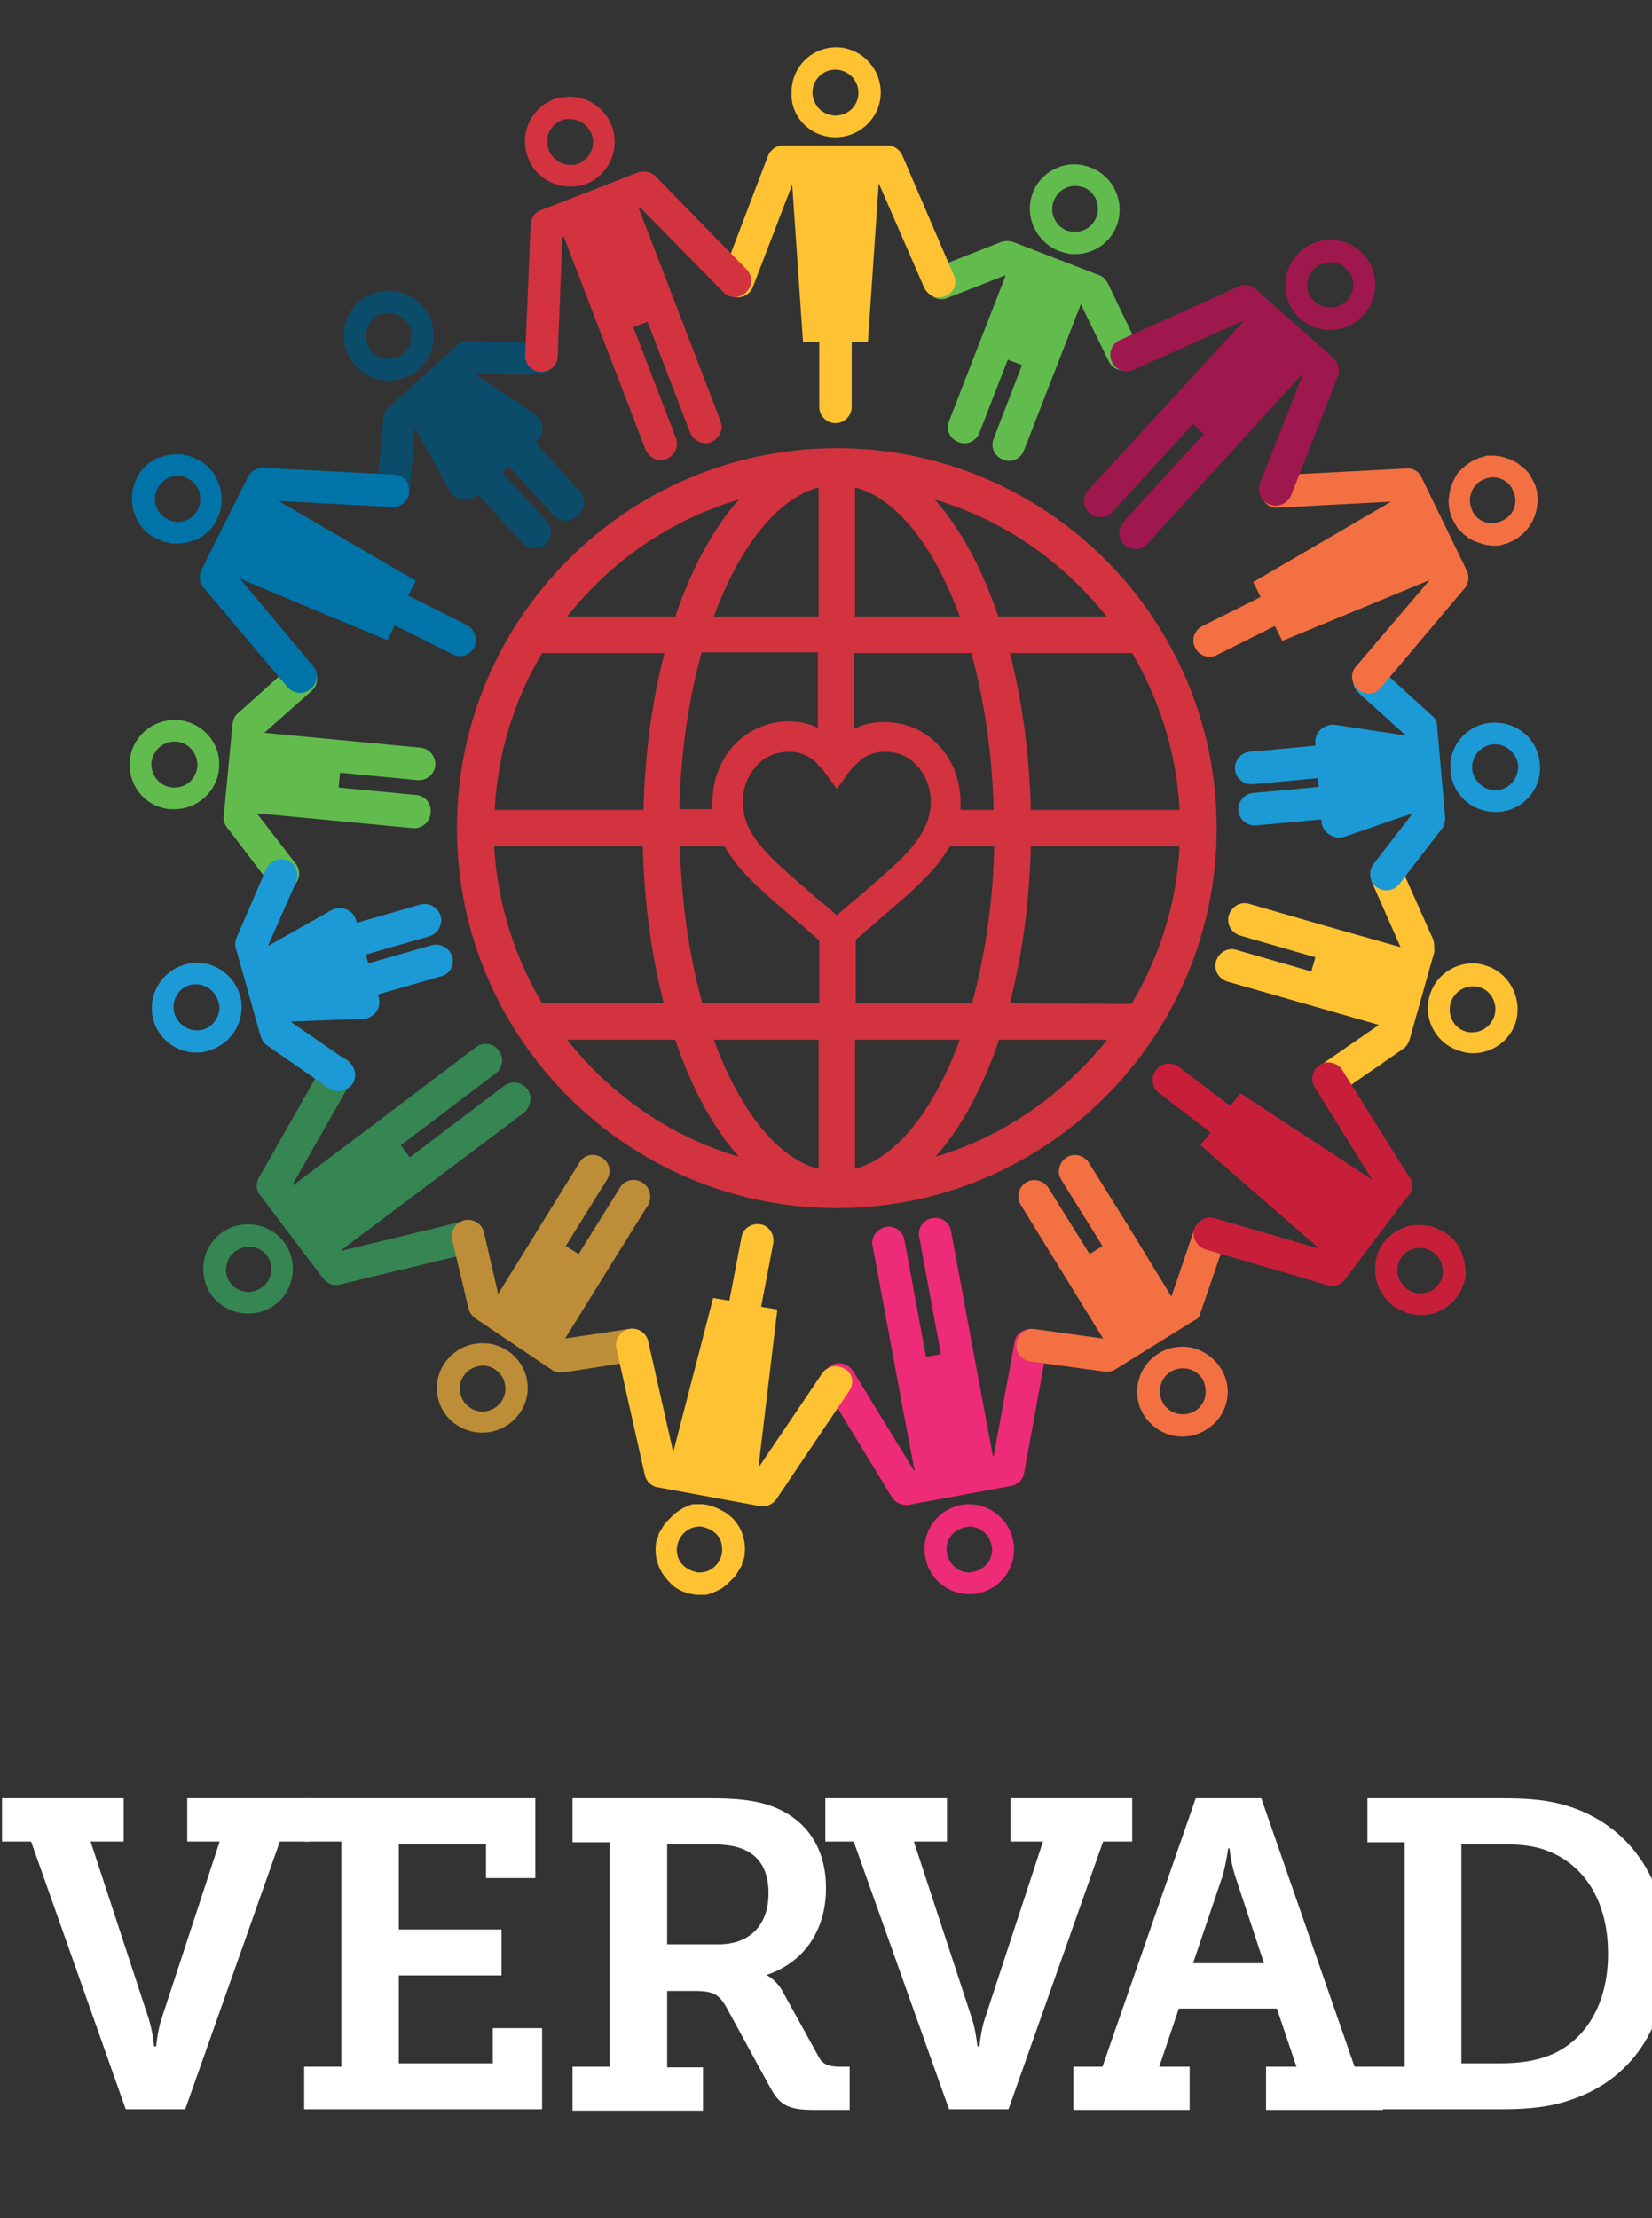
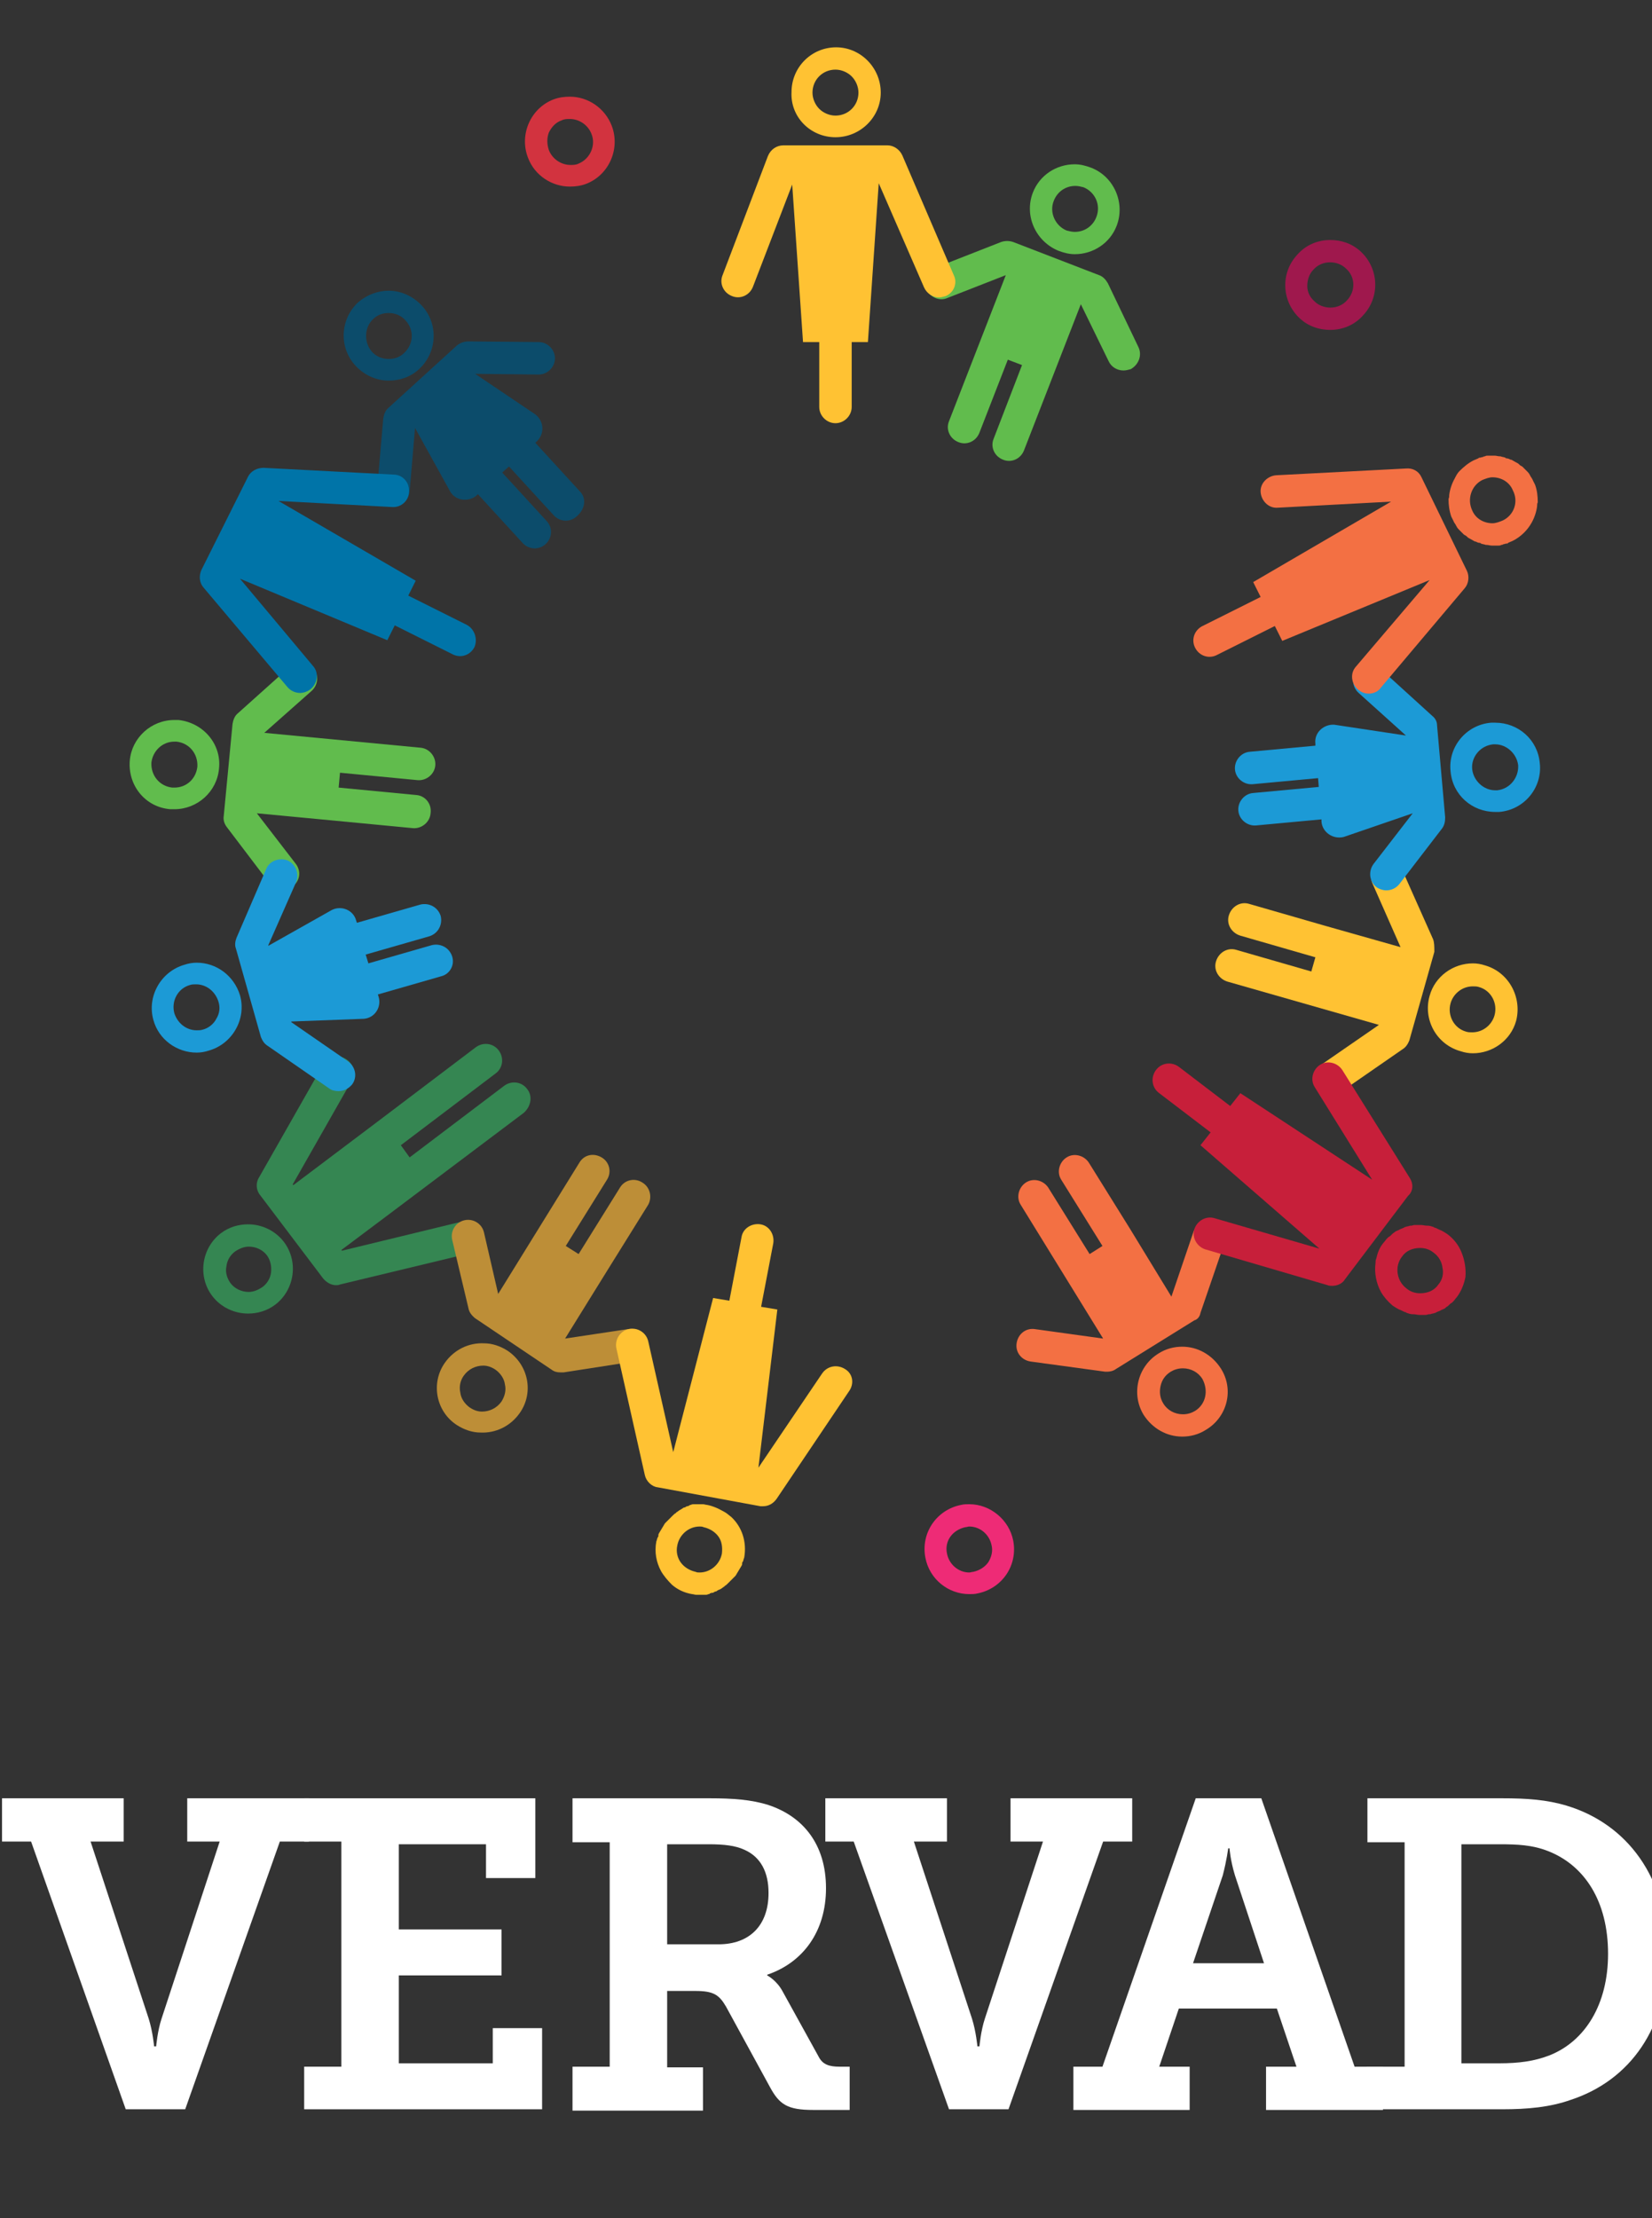
<svg xmlns="http://www.w3.org/2000/svg" version="1.1" id="Lag_1" x="0px" y="0px" width="244.4px" height="328.1px" viewBox="0 0 244.4 328.1" style="enable-background:new 0 0 244.4 328.1;" xml:space="preserve">
  <rect x="0" y="0" width="244.4" height="328.1" fill="#333333" stroke="none" />
  <style type="text/css">
	.st0{fill:#61BC4D;}
	.st1{fill:#358652;}
	.st2{fill:#EE2B76;}
	.st3{fill:#FFC233;}
	.st4{fill:#FFFFFF;}
	.st5{fill:#0C4C6B;}
	.st6{fill:#0074A8;}
	.st7{fill:#1C9AD6;}
	.st8{fill:#BD8E37;}
	.st9{fill:#F37043;}
	.st10{fill:#C71F3A;}
	.st11{fill:#9F184D;}
	.st12{fill:#D2333F;}
</style>
  <g>
    <path class="st0" d="M61.6,117.6l-11.5-1.1l0.2-2.2l11.5,1.1c1.3,0.1,2.5-0.9,2.6-2.2c0.1-1.3-0.9-2.5-2.2-2.6l-23.1-2.2l7-6.2   c1-0.9,1.1-2.4,0.2-3.4c-0.9-1-2.4-1.1-3.4-0.2l-7.7,6.9c-0.5,0.4-0.7,1-0.8,1.6l-1.3,13.6c-0.1,0.6,0.1,1.2,0.5,1.7l6.3,8.3   c0.5,0.6,1.2,0.9,1.9,0.9c0.5,0,1-0.2,1.5-0.5c1.1-0.8,1.3-2.3,0.4-3.4l-5.7-7.4l11.6,1.1l0,0l11.5,1.1c1.3,0.1,2.5-0.9,2.6-2.2   C63.9,118.9,62.9,117.7,61.6,117.6z" />
    <path class="st0" d="M26.4,106.5c-0.2,0-0.4,0-0.6,0c-3.4,0-6.3,2.6-6.6,6c-0.3,3.7,2.3,6.9,6,7.2c0.2,0,0.4,0,0.6,0   c3.4,0,6.3-2.6,6.6-6C32.8,110.1,30.1,106.9,26.4,106.5z M25.8,116.5c-0.1,0-0.2,0-0.3,0c-1.9-0.2-3.2-1.8-3.1-3.7   c0.2-1.7,1.6-3.1,3.4-3.1c0.1,0,0.2,0,0.3,0c1.9,0.2,3.2,1.8,3.1,3.7C29,115.2,27.6,116.5,25.8,116.5z" />
  </g>
  <g>
    <path class="st1" d="M36.7,181.1c-1.4,0-2.8,0.4-4,1.3c-2.9,2.2-3.5,6.4-1.3,9.3c1.3,1.7,3.3,2.6,5.3,2.6c1.4,0,2.8-0.4,4-1.3   c2.9-2.2,3.5-6.4,1.3-9.3C40.7,182,38.7,181.1,36.7,181.1z M40.1,188.2c-0.1,0.9-0.6,1.7-1.3,2.2c-0.6,0.4-1.3,0.7-2,0.7   c-1.1,0-2.1-0.5-2.7-1.3c-0.5-0.7-0.8-1.6-0.6-2.5c0.1-0.9,0.6-1.7,1.3-2.2c0.6-0.4,1.3-0.7,2-0.7c1.1,0,2.1,0.5,2.7,1.3   C40,186.4,40.2,187.3,40.1,188.2z" />
    <path class="st1" d="M78,161.1c-0.8-1.1-2.3-1.3-3.4-0.5l-14,10.6l-1.3-1.8l14-10.6c1.1-0.8,1.3-2.3,0.5-3.4   c-0.8-1.1-2.3-1.3-3.4-0.5l-14,10.6l0,0l-13,9.8l-0.1-0.1l8.7-15.3c0.7-1.2,0.3-2.6-0.9-3.3c-1.2-0.7-2.6-0.3-3.3,0.9l-9.5,16.7   c-0.5,0.8-0.4,1.9,0.2,2.6l9.3,12.3c0.5,0.6,1.2,1,1.9,1c0.2,0,0.4,0,0.6-0.1l18.7-4.5c1.3-0.3,2.1-1.6,1.8-2.9   c-0.3-1.3-1.6-2.1-2.9-1.8L50.6,185l-0.1-0.1l6.8-5.1c0,0,0,0,0,0l20.2-15.2C78.6,163.6,78.8,162.1,78,161.1z" />
  </g>
  <g>
    <path class="st2" d="M143.4,222.5c-0.4,0-0.8,0-1.2,0.1c-3.6,0.7-6,4.1-5.3,7.8c0.6,3.2,3.4,5.4,6.5,5.4c0.4,0,0.8,0,1.2-0.1   c3.6-0.7,6-4.1,5.3-7.8C149.3,224.8,146.5,222.5,143.4,222.5z M146.2,231.1c-0.5,0.7-1.3,1.2-2.2,1.4c-0.2,0-0.4,0.1-0.6,0.1   c-1.6,0-3-1.2-3.3-2.8c-0.2-0.9,0-1.8,0.5-2.5c0.5-0.7,1.3-1.2,2.2-1.4c0.2,0,0.4-0.1,0.6-0.1c1.6,0,3,1.2,3.3,2.8   C146.9,229.4,146.7,230.3,146.2,231.1z" />
-     <path class="st2" d="M152.9,196.6c-1.3-0.2-2.6,0.6-2.8,1.9l-3.1,16.9l-0.1,0l-3-16l0,0l-3.2-17.3c-0.2-1.3-1.5-2.2-2.8-1.9   c-1.3,0.2-2.2,1.5-1.9,2.8l3.2,17.3l-2.2,0.4l-3.2-17.3c-0.2-1.3-1.5-2.2-2.8-1.9s-2.2,1.5-1.9,2.8l4.6,24.8c0,0,0,0,0,0l1.6,8.4   l-0.1,0l-9-14.7c-0.7-1.1-2.2-1.5-3.3-0.8c-1.1,0.7-1.5,2.2-0.8,3.3l9.8,16.1c0.4,0.7,1.2,1.2,2.1,1.2c0.1,0,0.3,0,0.4,0l15.2-2.8   c1-0.2,1.8-1,1.9-1.9l3.4-18.6C155.1,198.1,154.2,196.9,152.9,196.6z" />
  </g>
  <g>
    <path class="st3" d="M212,138.9l-4.5-10.1c-0.5-1.2-2-1.8-3.2-1.2c-1.2,0.5-1.8,2-1.2,3.2l4.1,9.3l-11.3-3.2l0,0l-11.1-3.2   c-1.3-0.4-2.6,0.4-3,1.7c-0.4,1.3,0.4,2.6,1.7,3l11.1,3.2l-0.6,2.1l-11.1-3.2c-1.3-0.4-2.6,0.4-3,1.7c-0.4,1.3,0.4,2.6,1.7,3   l22.4,6.4l0,0l-8.4,5.8c-1.1,0.8-1.4,2.3-0.6,3.4c0.5,0.7,1.2,1.1,2,1.1c0.5,0,0.9-0.1,1.4-0.4l9.1-6.3c0.5-0.3,0.8-0.8,1-1.3   l3.7-13.1C212.2,140,212.2,139.4,212,138.9z" />
    <path class="st3" d="M219.7,142.8c-0.6-0.2-1.2-0.3-1.8-0.3c-2.9,0-5.6,1.9-6.4,4.8c-1,3.5,1,7.2,4.6,8.2c0.6,0.2,1.2,0.3,1.8,0.3   c2.9,0,5.6-1.9,6.4-4.8C225.2,147.5,223.2,143.8,219.7,142.8z M221.1,150.2c-0.4,1.4-1.7,2.5-3.3,2.5c-0.3,0-0.6,0-0.9-0.1   c-1.8-0.5-2.8-2.4-2.3-4.2c0.4-1.4,1.7-2.5,3.3-2.5c0.3,0,0.6,0,0.9,0.1C220.6,146.5,221.6,148.4,221.1,150.2z" />
  </g>
  <g>
    <path class="st0" d="M168.4,51.3l-4.5-9.4c-0.3-0.5-0.7-1-1.3-1.2l-12.7-4.9c-0.6-0.2-1.2-0.2-1.8,0l-9.7,3.8   c-1.2,0.5-1.9,1.9-1.4,3.1c0.5,1.2,1.9,1.9,3.1,1.4l8.7-3.4l-4.2,10.8l0,0l-4.2,10.8c-0.5,1.2,0.1,2.6,1.4,3.1   c1.2,0.5,2.6-0.1,3.1-1.4l4.2-10.8l2.1,0.8L147,64.9c-0.5,1.2,0.1,2.6,1.4,3.1c1.2,0.5,2.6-0.1,3.1-1.4l8.4-21.6l4.1,8.4   c0.4,0.9,1.3,1.4,2.2,1.4c0.4,0,0.7-0.1,1.1-0.2C168.5,53.9,169,52.5,168.4,51.3z" />
    <path class="st0" d="M156.6,37.1c0.8,0.3,1.6,0.5,2.4,0.5c2.7,0,5.2-1.6,6.2-4.2c1.3-3.4-0.4-7.3-3.8-8.6c-0.8-0.3-1.6-0.5-2.4-0.5   c-2.7,0-5.2,1.6-6.2,4.2C151.5,31.9,153.2,35.7,156.6,37.1z M155.9,29.7c0.5-1.3,1.7-2.2,3.2-2.2c0.4,0,0.8,0.1,1.2,0.2   c1.7,0.7,2.6,2.6,1.9,4.4c-0.5,1.3-1.7,2.2-3.2,2.2c-0.4,0-0.8-0.1-1.2-0.2C156.1,33.4,155.2,31.4,155.9,29.7z" />
  </g>
  <g>
    <path class="st4" d="M4.6,272.4H0.3V266h18v6.4h-4.9l8.6,26.2c0.6,1.9,0.8,4.1,0.8,4.1h0.3c0,0,0.2-2.3,0.8-4.1l8.6-26.2h-4.8V266   h18v6.4h-4.3l-14,39.6h-8.8L4.6,272.4z" />
    <polygon class="st4" points="45,305.7 50.5,305.7 50.5,272.4 45,272.4 45,266 79.2,266 79.2,277.8 71.9,277.8 71.9,272.8 59,272.8    59,285.4 74.2,285.4 74.2,292.2 59,292.2 59,305.2 72.9,305.2 72.9,300 80.2,300 80.2,312 45,312  " />
    <path class="st4" d="M84.7,305.7h5.5v-33.2h-5.5V266H105c3.4,0,6.2,0.2,8.7,1c5.1,1.7,8.5,5.8,8.5,12.3c0,6.4-3.4,11-8.7,12.8v0.1   c0,0,1.4,0.7,2.3,2.4l5.3,9.6c0.6,1.2,1.6,1.5,3.1,1.5h1.5v6.4h-5.4c-3.8,0-5-0.8-6.4-3.4l-6.5-11.9c-1-1.7-1.8-2.3-4.5-2.3h-4.2   v11.3h5.3v6.4H84.7V305.7z M106.3,287.6c4.5,0,7.4-2.7,7.4-7.6c0-3-1.1-5.3-3.6-6.4c-1.3-0.6-3-0.8-5.2-0.8h-6.2v14.8H106.3z" />
    <path class="st4" d="M126.3,272.4h-4.2V266h18v6.4h-4.9l8.6,26.2c0.6,1.9,0.8,4.1,0.8,4.1h0.3c0,0,0.2-2.3,0.8-4.1l8.6-26.2h-4.8   V266h18v6.4h-4.3l-14,39.6h-8.8L126.3,272.4z" />
    <path class="st4" d="M158.9,305.7h4.2l13.8-39.7h9.7l13.8,39.7h4.2v6.4h-17.3v-6.4h4.5l-2.9-8.6h-14.5l-2.9,8.6h4.5v6.4h-17.2   V305.7z M187,290.4l-4.3-13c-0.7-2.3-0.8-4-0.8-4h-0.2c0,0-0.2,1.7-0.8,4l-4.4,13H187z" />
    <path class="st4" d="M202.3,305.7h5.5v-33.2h-5.5V266h19.9c3.7,0,6.6,0.2,9.6,1.1c8.9,2.7,14.9,10.6,14.9,21.9   c0,10.9-5.5,18.7-14.3,21.6c-3.1,1.1-6.4,1.4-10.2,1.4h-20V305.7z M221.8,305.2c2.9,0,5.2-0.3,7.5-1.2c5.2-2.1,8.6-7.5,8.6-15   c0-7.8-3.5-13.1-8.9-15.2c-2.3-0.9-4.5-1-7.2-1h-5.6v32.4H221.8z" />
  </g>
  <g>
    <path class="st5" d="M85.8,72.7l-6.6-7.2l0.2-0.2c1.2-1.1,1.1-3-0.2-4l-8.9-6l0,0l9.4,0.1c0,0,0,0,0,0c1.3,0,2.4-1.1,2.4-2.4   c0-1.3-1.1-2.4-2.4-2.4l-10.4-0.1c-0.6,0-1.2,0.2-1.7,0.6l-10.1,9.2c-0.5,0.4-0.7,1-0.8,1.6l-0.9,10.4c-0.1,1.3,0.9,2.5,2.2,2.6   c0.1,0,0.1,0,0.2,0c1.2,0,2.3-1,2.4-2.2l0.8-9.4l0,0l5.2,9.4c0.8,1.4,2.7,1.6,3.9,0.6l0.2-0.2l6.6,7.2c0.9,1,2.4,1.1,3.4,0.2   c1-0.9,1.1-2.4,0.2-3.4l-6.6-7.2l1-0.9l6.6,7.2c0.9,1,2.4,1.1,3.4,0.2C86.7,75.2,86.7,73.6,85.8,72.7z" />
    <path class="st5" d="M62,54.6c2.7-2.5,2.9-6.7,0.4-9.4c-1.3-1.4-3.1-2.2-4.9-2.2c-1.6,0-3.2,0.6-4.5,1.7c-2.7,2.5-2.9,6.7-0.4,9.4   c1.3,1.4,3.1,2.2,4.9,2.2C59.1,56.3,60.7,55.8,62,54.6z M55.2,47.2c0.6-0.6,1.4-0.9,2.3-0.9c1,0,1.9,0.4,2.5,1.1   c1.3,1.4,1.2,3.5-0.2,4.8c-0.6,0.6-1.4,0.9-2.3,0.9c-1,0-1.9-0.4-2.5-1.1C53.8,50.6,53.9,48.4,55.2,47.2z" />
  </g>
  <g>
    <path class="st6" d="M69,92.4l-8.6-4.3l1.1-2.2L41.2,74.1L58,75c1.3,0.1,2.5-0.9,2.5-2.3c0.1-1.3-0.9-2.5-2.3-2.5l-19.2-1   c-1,0-1.9,0.5-2.3,1.3l-6.9,13.8c-0.4,0.9-0.3,1.9,0.3,2.6l12.4,14.7c0.5,0.6,1.2,0.9,1.9,0.9c0.5,0,1.1-0.2,1.6-0.6   c1-0.9,1.2-2.4,0.3-3.4L35.5,85.6l21.8,9.1l1.1-2.2l8.6,4.3c1.2,0.6,2.6,0.1,3.2-1.1C70.7,94.5,70.2,93,69,92.4z" />
-     <path class="st6" d="M30.3,79c0.1,0,0.1-0.1,0.2-0.1c0.2-0.2,0.4-0.4,0.6-0.6c0,0,0.1-0.1,0.1-0.1c0.2-0.2,0.3-0.4,0.4-0.5   c0-0.1,0.1-0.1,0.1-0.2c0.2-0.2,0.3-0.5,0.4-0.7c0,0,0,0,0,0c0.3-0.6,0.5-1.2,0.6-1.8c0-0.1,0-0.1,0-0.2c0.3-1.7-0.2-3.4-1.1-4.8   c-0.1-0.2-0.3-0.3-0.4-0.5c-0.4-0.5-0.9-0.9-1.5-1.3c-0.2-0.1-0.4-0.2-0.6-0.3c-0.2-0.1-0.5-0.2-0.7-0.3c-0.1,0-0.2,0-0.2-0.1   c-0.2-0.1-0.3-0.1-0.5-0.1c-0.1,0-0.2,0-0.3-0.1c-0.1,0-0.3-0.1-0.4-0.1c-0.1,0-0.2,0-0.3,0c-0.1,0-0.3,0-0.4,0c-0.1,0-0.2,0-0.3,0   c-0.3,0-0.5,0-0.8,0.1c0,0-0.1,0-0.1,0c-0.2,0-0.5,0.1-0.7,0.1c-0.1,0-0.1,0-0.2,0.1c-0.2,0.1-0.4,0.1-0.7,0.2c0,0-0.1,0-0.1,0   c-0.2,0.1-0.5,0.2-0.7,0.4c-0.1,0-0.1,0.1-0.2,0.1c-0.2,0.1-0.4,0.2-0.5,0.4c-0.1,0-0.1,0.1-0.2,0.1c-0.2,0.2-0.4,0.4-0.6,0.6   c0,0-0.1,0.1-0.1,0.1c-0.2,0.2-0.3,0.4-0.4,0.5c0,0.1-0.1,0.1-0.1,0.2c-0.2,0.2-0.3,0.5-0.4,0.7c-1.1,2.3-0.8,4.9,0.5,6.8   c0.6,0.9,1.5,1.6,2.5,2.1c0.2,0.1,0.5,0.2,0.7,0.3c0.1,0,0.2,0,0.2,0.1c0.2,0.1,0.3,0.1,0.5,0.1c0.1,0,0.2,0,0.3,0.1   c0.1,0,0.3,0.1,0.4,0.1c0.1,0,0.2,0,0.3,0c0.1,0,0.3,0,0.4,0c0.1,0,0.2,0,0.3,0c0.3,0,0.5,0,0.8-0.1c0,0,0.1,0,0.1,0   c0.2,0,0.5-0.1,0.7-0.1c0.1,0,0.1,0,0.2-0.1c0.2-0.1,0.4-0.1,0.7-0.2c0,0,0.1,0,0.1,0c0.2-0.1,0.5-0.2,0.7-0.4   c0.1,0,0.1-0.1,0.2-0.1C30,79.3,30.2,79.2,30.3,79z M29.3,75.3c-0.6,1.2-1.7,1.9-3,1.9c-0.5,0-1-0.1-1.5-0.4   c-1.7-0.8-2.4-2.9-1.5-4.5c0.6-1.2,1.7-1.9,3-1.9c0.5,0,1,0.1,1.5,0.4c0.8,0.4,1.4,1.1,1.7,2C29.7,73.6,29.7,74.5,29.3,75.3z" />
  </g>
  <g>
    <path class="st7" d="M66.9,141.5c-0.4-1.3-1.7-2-3-1.7l-9.4,2.7l-0.4-1.3l9.4-2.7c1.3-0.4,2-1.7,1.7-3c-0.4-1.3-1.7-2-3-1.7   l-9.4,2.7l-0.1-0.3c-0.4-1.6-2.2-2.3-3.6-1.6l-9.4,5.3l0-0.1l4.1-9.3c0.5-1.2,0-2.6-1.2-3.2c-1.2-0.5-2.7,0-3.2,1.2L35,138.7   c-0.2,0.5-0.3,1.1-0.1,1.6l3.7,13.1c0.2,0.5,0.5,1,1,1.3l9.1,6.3c0.4,0.3,0.9,0.4,1.4,0.4c0.8,0,1.5-0.4,2-1   c0.8-1.1,0.5-2.6-0.6-3.4l-8.4-5.8l0-0.1l10.7-0.4c1.6-0.1,2.7-1.7,2.2-3.3l-0.1-0.3l9.4-2.7C66.5,144.1,67.3,142.8,66.9,141.5z" />
    <path class="st7" d="M29.1,142.4c-0.6,0-1.2,0.1-1.8,0.3c-3.5,1-5.6,4.7-4.6,8.2c0.8,2.9,3.5,4.8,6.4,4.8c0.6,0,1.2-0.1,1.8-0.3   c3.5-1,5.6-4.7,4.6-8.2C34.6,144.3,32,142.4,29.1,142.4z M32,150.7c-0.4,0.8-1.2,1.4-2,1.6c-0.3,0.1-0.6,0.1-0.9,0.1   c-1.5,0-2.8-1-3.3-2.5c-0.5-1.8,0.5-3.7,2.3-4.2c0.3-0.1,0.6-0.1,0.9-0.1c1.5,0,2.8,1,3.3,2.5C32.6,149,32.5,149.9,32,150.7z" />
  </g>
  <g>
    <path class="st8" d="M95,174.9c-1.1-0.7-2.6-0.4-3.3,0.8l-6.1,9.8l-1.9-1.2l6.1-9.8c0.7-1.1,0.4-2.6-0.8-3.3s-2.6-0.4-3.3,0.8   l-12,19.4l-2.1-9.1c-0.3-1.3-1.6-2.1-2.9-1.8c-1.3,0.3-2.1,1.6-1.8,2.9l2.4,10.1c0.1,0.6,0.5,1.1,1,1.5l11.3,7.6   c0.4,0.3,0.8,0.4,1.3,0.4c0.2,0,0.3,0,0.5,0l10.3-1.6c1.3-0.2,2.2-1.4,2-2.8c-0.2-1.3-1.4-2.2-2.8-2l-9.3,1.4l6.2-10l0,0l6.1-9.8   C96.5,177.1,96.2,175.6,95,174.9z" />
    <path class="st8" d="M75.1,199.8c-1.1-0.7-2.3-1.1-3.5-1.1c-2.2-0.1-4.4,0.9-5.8,2.9c-2.1,3-1.3,7.2,1.8,9.2   c1.1,0.7,2.3,1.1,3.5,1.1c2.2,0.1,4.4-0.9,5.8-2.9C79,206,78.2,201.9,75.1,199.8z M74.2,207.3c-0.7,1-1.8,1.5-2.9,1.5   c-0.6,0-1.2-0.2-1.8-0.6c-0.7-0.5-1.3-1.3-1.4-2.2c-0.2-0.9,0-1.8,0.5-2.5c0.7-1,1.8-1.5,2.9-1.5c0.6,0,1.2,0.2,1.8,0.6   c0.7,0.5,1.3,1.3,1.4,2.2C74.9,205.6,74.7,206.5,74.2,207.3z" />
  </g>
  <g>
    <path class="st3" d="M107.1,223.6c-0.4-0.2-0.7-0.4-1.2-0.6s-0.8-0.3-1.3-0.4c-0.2,0-0.4-0.1-0.6-0.1c-0.1,0-0.1,0-0.2,0   c-0.1,0-0.3,0-0.4,0c-0.1,0-0.2,0-0.2,0c-0.1,0-0.3,0-0.4,0c-0.1,0-0.2,0-0.2,0c-0.1,0-0.2,0-0.4,0.1c-0.1,0-0.2,0-0.2,0.1   c-0.1,0-0.2,0.1-0.3,0.1c-0.1,0-0.2,0-0.2,0.1c-0.1,0-0.2,0.1-0.3,0.1c-0.1,0-0.2,0.1-0.2,0.1c-0.1,0.1-0.2,0.1-0.3,0.2   c-0.1,0-0.1,0.1-0.2,0.1c-0.1,0.1-0.3,0.2-0.4,0.3c0,0-0.1,0-0.1,0.1c-0.2,0.1-0.3,0.2-0.5,0.4c0,0-0.1,0.1-0.1,0.1   c-0.1,0.1-0.2,0.2-0.3,0.3c-0.1,0.1-0.1,0.1-0.2,0.2c-0.1,0.1-0.2,0.2-0.3,0.3c-0.1,0.1-0.1,0.1-0.2,0.2c-0.1,0.1-0.1,0.2-0.2,0.3   c0,0.1-0.1,0.1-0.1,0.2c-0.1,0.1-0.1,0.2-0.2,0.3c0,0.1-0.1,0.1-0.1,0.2c-0.1,0.1-0.1,0.2-0.2,0.3c0,0.1-0.1,0.1-0.1,0.2   c-0.1,0.1-0.1,0.3-0.1,0.4c0,0.1,0,0.1-0.1,0.2c-0.1,0.2-0.1,0.4-0.2,0.6c-0.3,1.6,0,3.1,0.7,4.4c0.4,0.7,1,1.4,1.6,2   c0.8,0.7,1.8,1.2,3,1.4c0.2,0,0.4,0.1,0.6,0.1c0.1,0,0.1,0,0.2,0c0.1,0,0.3,0,0.4,0c0.1,0,0.2,0,0.2,0c0.1,0,0.3,0,0.4,0   c0.1,0,0.2,0,0.2,0c0.1,0,0.2,0,0.4-0.1c0.1,0,0.2,0,0.2-0.1c0.1,0,0.2-0.1,0.4-0.1c0.1,0,0.2,0,0.2-0.1c0.1,0,0.2-0.1,0.3-0.1   c0.1,0,0.2-0.1,0.2-0.1c0.1-0.1,0.2-0.1,0.4-0.2c0.1,0,0.1-0.1,0.2-0.1c0.1-0.1,0.3-0.2,0.4-0.3c0,0,0.1,0,0.1-0.1   c0.2-0.1,0.3-0.2,0.5-0.4c0,0,0.1-0.1,0.1-0.1c0.1-0.1,0.2-0.2,0.3-0.3c0.1-0.1,0.1-0.1,0.2-0.2c0.1-0.1,0.2-0.2,0.3-0.3   c0.1-0.1,0.1-0.1,0.2-0.2c0.1-0.1,0.1-0.2,0.2-0.3c0-0.1,0.1-0.1,0.1-0.2c0.1-0.1,0.1-0.2,0.2-0.3c0-0.1,0.1-0.1,0.1-0.2   c0.1-0.1,0.1-0.2,0.2-0.3c0-0.1,0.1-0.1,0.1-0.2c0.1-0.1,0.1-0.3,0.1-0.4c0-0.1,0-0.1,0.1-0.2c0.1-0.2,0.1-0.4,0.2-0.6   c0.4-2.3-0.3-4.5-1.9-6C107.8,224.1,107.5,223.8,107.1,223.6z M106.8,229.8c-0.3,1.6-1.7,2.8-3.3,2.8c-0.2,0-0.4,0-0.6-0.1   c-0.9-0.2-1.7-0.7-2.2-1.4c-0.5-0.7-0.7-1.6-0.5-2.5c0.3-1.6,1.7-2.8,3.3-2.8c0.2,0,0.4,0,0.6,0.1c0.9,0.2,1.7,0.7,2.2,1.4   C106.8,228,106.9,228.9,106.8,229.8z" />
    <path class="st3" d="M125,202.5c-1.1-0.7-2.6-0.5-3.4,0.7l-9.4,13.9l2.8-23.4l-2.4-0.4l1.8-9.4c0.2-1.3-0.6-2.6-1.9-2.8   c-1.3-0.2-2.6,0.6-2.8,1.9l-1.8,9.4l-2.4-0.4l-5.9,22.8l-3.7-16.4c-0.3-1.3-1.6-2.1-2.9-1.8c-1.3,0.3-2.1,1.6-1.8,2.9l4.2,18.7   c0.2,0.9,1,1.7,1.9,1.8l15.2,2.8c0.1,0,0.3,0,0.4,0c0.8,0,1.5-0.4,2-1.1l10.7-15.9C126.4,204.7,126.2,203.2,125,202.5z" />
  </g>
  <g>
    <path class="st9" d="M177.6,194.2l3.6-10.5c0.4-1.3-0.3-2.6-1.5-3.1c-1.3-0.4-2.6,0.3-3.1,1.5l-3.3,9.7l-6.1-10l0,0l-6.1-9.8   c-0.7-1.1-2.2-1.5-3.3-0.8c-1.1,0.7-1.5,2.2-0.8,3.3l6.1,9.8l-1.9,1.2l-6.1-9.8c-0.7-1.1-2.2-1.5-3.3-0.8c-1.1,0.7-1.5,2.2-0.8,3.3   l12.2,19.8l0,0l-10.1-1.4c-1.3-0.2-2.5,0.7-2.7,2.1c-0.2,1.3,0.7,2.5,2.1,2.7l11,1.5c0.1,0,0.2,0,0.3,0c0.4,0,0.9-0.1,1.3-0.4   l11.6-7.2C177.1,195.2,177.5,194.8,177.6,194.2z" />
    <path class="st9" d="M180.6,202.4c-1.3-2-3.4-3.2-5.7-3.2c-1.2,0-2.4,0.3-3.5,1c-3.1,1.9-4.1,6-2.2,9.1c1.3,2,3.4,3.2,5.7,3.2   c1.2,0,2.4-0.3,3.5-1C181.6,209.6,182.6,205.5,180.6,202.4z M176.8,208.7c-0.5,0.3-1.1,0.5-1.8,0.5c-1.2,0-2.3-0.6-2.9-1.6   c-0.5-0.8-0.6-1.7-0.4-2.6c0.2-0.9,0.7-1.6,1.5-2.1c0.5-0.3,1.1-0.5,1.8-0.5c1.2,0,2.3,0.6,2.9,1.6   C178.8,205.7,178.4,207.7,176.8,208.7z" />
  </g>
  <g>
    <path class="st10" d="M216.2,185.2c-0.4-1-1.1-1.9-2-2.6c-0.3-0.2-0.6-0.4-0.8-0.5c-0.1,0-0.1-0.1-0.2-0.1   c-0.3-0.1-0.6-0.3-0.9-0.4c-0.1,0-0.1,0-0.2-0.1c-0.3-0.1-0.6-0.2-0.9-0.2c0,0-0.1,0-0.1,0c-0.3,0-0.6-0.1-0.9-0.1   c-0.1,0-0.1,0-0.2,0c-0.2,0-0.3,0-0.5,0c-0.1,0-0.2,0-0.2,0c-0.2,0-0.4,0.1-0.5,0.1c-0.1,0-0.1,0-0.2,0c-0.2,0.1-0.5,0.1-0.7,0.2   c-0.1,0-0.1,0-0.2,0.1c-0.2,0.1-0.3,0.1-0.5,0.2c-0.1,0-0.1,0.1-0.2,0.1c-0.1,0.1-0.3,0.1-0.4,0.2c-0.1,0-0.2,0.1-0.2,0.1   c-0.1,0.1-0.3,0.2-0.4,0.3c-0.1,0.1-0.1,0.1-0.2,0.2c-0.1,0.1-0.2,0.2-0.4,0.3c-0.1,0.1-0.1,0.1-0.2,0.2c-0.2,0.2-0.3,0.4-0.5,0.6   c-0.6,0.7-0.9,1.5-1.1,2.4c-0.1,0.2-0.1,0.4-0.1,0.6c-0.2,1.5,0.1,3,0.8,4.3c0.4,0.7,1,1.4,1.7,2c0.3,0.2,0.6,0.4,0.8,0.5   c0.1,0,0.1,0.1,0.2,0.1c0.3,0.1,0.6,0.3,0.9,0.4c0.1,0,0.1,0,0.2,0.1c0.3,0.1,0.6,0.2,0.9,0.2c0,0,0,0,0.1,0c0.3,0,0.6,0.1,0.9,0.1   c0.1,0,0.1,0,0.2,0c0.2,0,0.3,0,0.5,0c0.1,0,0.2,0,0.2,0c0.2,0,0.4-0.1,0.5-0.1c0.1,0,0.1,0,0.2,0c0.2-0.1,0.5-0.1,0.7-0.2   c0.1,0,0.1,0,0.2-0.1c0.2-0.1,0.3-0.1,0.5-0.2c0.1,0,0.1-0.1,0.2-0.1c0.1-0.1,0.3-0.1,0.4-0.2c0.1,0,0.2-0.1,0.2-0.1   c0.1-0.1,0.2-0.2,0.4-0.3c0.1-0.1,0.1-0.1,0.2-0.2c0.1-0.1,0.2-0.2,0.4-0.3c0.1-0.1,0.1-0.1,0.2-0.2c0.2-0.2,0.3-0.4,0.5-0.6   c0.7-0.9,1.1-2,1.3-3C216.9,187.7,216.7,186.4,216.2,185.2z M212.8,190c-0.6,0.9-1.6,1.3-2.7,1.3c-0.7,0-1.4-0.2-2-0.7   c-1.5-1.1-1.8-3.3-0.7-4.7c0.6-0.9,1.6-1.3,2.7-1.3c0.7,0,1.4,0.2,2,0.7c0.7,0.5,1.2,1.3,1.3,2.2   C213.6,188.4,213.4,189.3,212.8,190z" />
    <path class="st10" d="M208.6,174.3l-10-16c-0.7-1.1-2.2-1.5-3.3-0.8c-1.1,0.7-1.5,2.2-0.8,3.3l8.5,13.7l-19.5-12.8l-1.5,1.9   l-7.6-5.8c-1.1-0.8-2.6-0.6-3.4,0.5c-0.8,1.1-0.6,2.6,0.5,3.4l7.6,5.8l-1.5,1.9l17.6,15.3l-15.5-4.5c-1.3-0.4-2.6,0.4-3,1.6   c-0.4,1.3,0.4,2.6,1.6,3l18.1,5.3c0.2,0.1,0.5,0.1,0.7,0.1c0.7,0,1.5-0.3,1.9-1l9.3-12.3C209.1,176.2,209.1,175.1,208.6,174.3z" />
  </g>
  <g>
    <path class="st7" d="M211.9,105.9l-7.7-7c-1-0.9-2.5-0.8-3.4,0.2c-0.9,1-0.8,2.5,0.2,3.4l7,6.3l0,0l-10.6-1.6   c-1.6-0.1-3,1.2-2.8,2.8l0,0.3l-9.7,0.9c-1.3,0.1-2.3,1.3-2.2,2.6s1.3,2.3,2.6,2.2l9.7-0.9l0.1,1.3l-9.7,0.9   c-1.3,0.1-2.3,1.3-2.2,2.6s1.3,2.3,2.6,2.2l9.7-0.9l0,0.3c0.1,1.6,1.7,2.7,3.3,2.3l10.2-3.5l0,0l-5.8,7.5c-0.8,1.1-0.6,2.6,0.4,3.4   c0.4,0.3,1,0.5,1.5,0.5c0.7,0,1.4-0.3,1.9-0.9l6.3-8.2c0.4-0.5,0.5-1.1,0.5-1.7l-1.2-13.6C212.6,106.8,212.4,106.3,211.9,105.9z" />
    <path class="st7" d="M227.8,112.9c-0.3-3.5-3.2-6-6.6-6c-0.2,0-0.4,0-0.6,0c-3.7,0.3-6.4,3.6-6,7.2c0.3,3.5,3.2,6,6.6,6   c0.2,0,0.4,0,0.6,0C225.5,119.8,228.2,116.5,227.8,112.9z M221.5,116.9c-0.1,0-0.2,0-0.3,0c-1.7,0-3.2-1.4-3.4-3.1   c-0.1-0.9,0.2-1.8,0.8-2.5c0.6-0.7,1.4-1.1,2.3-1.2c0.1,0,0.2,0,0.3,0c1.7,0,3.2,1.4,3.4,3.1C224.7,115,223.4,116.7,221.5,116.9z" />
  </g>
  <g>
    <path class="st9" d="M227.1,71.7c-0.1-0.2-0.2-0.4-0.3-0.6c-0.1-0.3-0.3-0.5-0.4-0.7c0-0.1-0.1-0.1-0.1-0.2   c-0.1-0.2-0.3-0.4-0.4-0.5c0,0-0.1-0.1-0.1-0.1c-0.2-0.2-0.4-0.4-0.6-0.6c-0.1,0-0.1-0.1-0.2-0.1c-0.2-0.1-0.3-0.3-0.5-0.4   c-0.1,0-0.1-0.1-0.2-0.1c-0.2-0.1-0.5-0.3-0.7-0.4c0,0-0.1,0-0.1,0c-0.2-0.1-0.4-0.2-0.6-0.2c-0.1,0-0.1,0-0.2-0.1   c-0.2-0.1-0.5-0.1-0.7-0.2c0,0,0,0-0.1,0c-0.3,0-0.5-0.1-0.8-0.1c-0.1,0-0.2,0-0.3,0c-0.1,0-0.3,0-0.4,0c-0.1,0-0.2,0-0.3,0   c-0.1,0-0.3,0-0.4,0.1c-0.1,0-0.2,0-0.3,0.1c-0.2,0-0.3,0.1-0.5,0.1c-0.1,0-0.1,0-0.2,0.1c-0.2,0.1-0.5,0.2-0.7,0.3   c-0.8,0.4-1.5,1-2.1,1.6c-0.3,0.3-0.5,0.7-0.7,1.1c-0.4,0.7-0.7,1.6-0.8,2.4c0,0.2,0,0.4-0.1,0.6c0,0.9,0.1,1.7,0.4,2.6   c0.1,0.2,0.2,0.4,0.3,0.6c0.1,0.3,0.3,0.5,0.4,0.7c0,0.1,0.1,0.1,0.1,0.2c0.1,0.2,0.3,0.4,0.4,0.5c0,0,0.1,0.1,0.1,0.1   c0.2,0.2,0.4,0.4,0.6,0.6c0.1,0,0.1,0.1,0.2,0.1c0.2,0.1,0.3,0.3,0.5,0.4c0.1,0,0.1,0.1,0.2,0.1c0.2,0.1,0.5,0.3,0.7,0.4   c0,0,0.1,0,0.1,0c0.2,0.1,0.4,0.2,0.6,0.2c0.1,0,0.1,0,0.2,0.1c0.2,0.1,0.5,0.1,0.7,0.2c0,0,0,0,0.1,0c0.3,0,0.5,0.1,0.8,0.1   c0.1,0,0.2,0,0.3,0c0.1,0,0.3,0,0.4,0c0.1,0,0.2,0,0.3,0c0.1,0,0.3,0,0.4-0.1c0.1,0,0.2,0,0.3-0.1c0.2,0,0.3-0.1,0.5-0.1   c0.1,0,0.2,0,0.2-0.1c0.2-0.1,0.5-0.2,0.7-0.3c1.2-0.6,2.2-1.6,2.8-2.7c0.4-0.7,0.7-1.6,0.8-2.4c0-0.2,0-0.4,0.1-0.6   C227.5,73.4,227.4,72.5,227.1,71.7z M222.3,77c-0.5,0.2-1,0.4-1.5,0.4c-1.3,0-2.5-0.7-3-1.9c-0.8-1.7-0.1-3.7,1.5-4.5   c0.5-0.2,1-0.4,1.5-0.4c1.3,0,2.5,0.7,3,1.9C224.7,74.2,224,76.2,222.3,77z" />
    <path class="st9" d="M210.3,70.6c-0.4-0.9-1.3-1.4-2.3-1.3l-19.2,1c-1.3,0.1-2.4,1.2-2.3,2.5c0.1,1.3,1.2,2.4,2.5,2.3l16.8-0.9   l-20.4,11.9l1.1,2.2l-8.6,4.3c-1.2,0.6-1.7,2-1.1,3.2c0.6,1.2,2,1.7,3.2,1.1l8.6-4.3l1.1,2.2l21.8-9l-10.9,12.8   c-0.9,1-0.7,2.5,0.3,3.4c0.5,0.4,1,0.6,1.6,0.6c0.7,0,1.4-0.3,1.8-0.9l12.4-14.7c0.6-0.7,0.7-1.8,0.3-2.6L210.3,70.6z" />
  </g>
  <g>
    <path class="st11" d="M201.3,37.2c-1.3-1.2-2.9-1.7-4.5-1.7c-1.8,0-3.6,0.7-4.9,2.2c-2.5,2.7-2.3,6.9,0.4,9.4   c1.3,1.2,2.9,1.7,4.5,1.7c1.8,0,3.6-0.7,4.9-2.2C204.2,43.9,204,39.7,201.3,37.2z M199.3,44.4c-0.6,0.7-1.5,1.1-2.5,1.1   c-0.8,0-1.7-0.3-2.3-0.9c-0.7-0.6-1.1-1.4-1.1-2.3c0-0.9,0.3-1.8,0.9-2.4c0.6-0.7,1.5-1.1,2.5-1.1c0.8,0,1.7,0.3,2.3,0.9   C200.5,40.9,200.6,43,199.3,44.4z" />
-     <path class="st11" d="M185.8,42.8c-0.7-0.7-1.7-0.8-2.6-0.4l-17.5,7.9c-1.2,0.5-1.8,2-1.2,3.2c0.5,1.2,2,1.8,3.2,1.2l16.1-7.2   l0.1,0.1l-5.8,6.3c0,0,0,0,0,0L161,72.5c-0.9,1-0.8,2.5,0.2,3.4c1,0.9,2.5,0.8,3.4-0.2l11.9-13l1.6,1.5l-11.9,13   c-0.9,1-0.8,2.5,0.2,3.4s2.5,0.8,3.4-0.2l15.5-17l7.3-8l0.1,0.1l-6.3,16c-0.5,1.2,0.1,2.6,1.4,3.1c0.3,0.1,0.6,0.2,0.9,0.2   c1,0,1.9-0.6,2.3-1.5l6.9-17.6c0.4-0.9,0.1-2-0.6-2.7L185.8,42.8z" />
  </g>
  <g>
    <path class="st3" d="M123.6,20.3C123.6,20.3,123.6,20.3,123.6,20.3c3.7,0,6.7-3,6.7-6.6c0-3.7-3-6.7-6.6-6.7c0,0,0,0,0,0   c-3.7,0-6.6,3-6.6,6.6C116.9,17.3,119.9,20.3,123.6,20.3z M123.6,10.3L123.6,10.3c0.9,0,1.8,0.4,2.4,1c0.6,0.6,1,1.5,1,2.4   c0,1.9-1.5,3.4-3.4,3.4c-0.9,0-1.8-0.4-2.4-1c-0.6-0.6-1-1.5-1-2.4C120.2,11.8,121.7,10.3,123.6,10.3z" />
    <path class="st3" d="M141.1,40.7L133.5,23c-0.4-0.9-1.3-1.5-2.2-1.5l-15.4,0c0,0,0,0,0,0c-1,0-1.9,0.6-2.3,1.6l-6.7,17.6   c-0.5,1.2,0.1,2.6,1.4,3.1c1.2,0.5,2.6-0.1,3.1-1.4l5.8-15.1l1.6,23.3l2.4,0l0,9.6c0,1.3,1.1,2.4,2.4,2.4s2.4-1.1,2.4-2.4l0-9.6   l2.4,0l1.6-23.5l6.7,15.4c0.4,0.9,1.3,1.5,2.2,1.5c0.3,0,0.6-0.1,1-0.2C141.1,43.3,141.7,41.9,141.1,40.7z" />
  </g>
  <g>
    <path class="st12" d="M84.3,27.6c0.8,0,1.6-0.1,2.4-0.4c3.4-1.3,5.1-5.2,3.8-8.6c-1-2.6-3.5-4.3-6.2-4.3c-0.8,0-1.6,0.1-2.4,0.4   c-3.4,1.3-5.1,5.2-3.8,8.6C79.1,26,81.7,27.6,84.3,27.6z M81.2,19.6c0.4-0.8,1-1.5,1.9-1.8c0.4-0.2,0.8-0.2,1.2-0.2   c1.4,0,2.7,0.9,3.2,2.2c0.7,1.7-0.2,3.7-1.9,4.4c-0.4,0.2-0.8,0.2-1.2,0.2c-1.4,0-2.7-0.9-3.2-2.2C80.9,21.3,80.9,20.4,81.2,19.6z" />
-     <path class="st12" d="M110.4,39.8L97,26.1c-0.7-0.7-1.7-0.9-2.6-0.6L80,31.1c-0.9,0.3-1.5,1.2-1.5,2.2l-0.8,19.2   c-0.1,1.3,1,2.5,2.3,2.5c0,0,0.1,0,0.1,0c1.3,0,2.4-1,2.4-2.3l0.7-17.6l0.2-0.1l5.8,15.1l0,0l6.3,16.4c0.5,1.2,1.9,1.9,3.1,1.4   s1.9-1.9,1.4-3.1l-6.3-16.4l2.1-0.8l6.3,16.4c0.5,1.2,1.9,1.9,3.1,1.4s1.9-1.9,1.4-3.1l-6.3-16.4h0l-5.8-15.1l0.2-0.1L107,43.2   c0.9,1,2.5,1,3.4,0C111.4,42.3,111.4,40.8,110.4,39.8z" />
  </g>
-   <path class="st12" d="M123.8,66.3c-31,0-56.2,25.2-56.2,56.2s25.2,56.2,56.2,56.2s56.2-25.2,56.2-56.2S154.8,66.3,123.8,66.3z   M174.5,119.8h-22c-0.2-8.4-1.3-16.2-3.1-23.2h18.1C171.5,103.5,174.1,111.4,174.5,119.8z M163.7,91.2h-16c-2.4-7.1-5.6-13-9.4-17.3  C148.5,76.9,157.3,83.1,163.7,91.2z M126.5,72.1c6.2,1.6,11.7,8.8,15.5,19.1h-15.5V72.1z M126.5,96.6h17.2  c1.9,6.9,3.1,14.8,3.3,23.2h-4.9c0-0.4,0-0.7,0-1.1c0-3.2-1.1-6.2-3.2-8.4c-2.1-2.3-5-3.5-8.1-3.5c-1.6,0-3.1,0.3-4.4,1V96.6z   M112.6,125.2c-1.6-1.9-2.4-3.6-2.6-5.4c0-0.4-0.1-0.7-0.1-1.1c0-2.1,0.7-4,2-5.4c1.2-1.4,3-2.1,4.8-2.1c1.4,0,2.6,0.4,3.7,1.3  c0.3,0.2,0.5,0.4,0.7,0.7c0.3,0.3,0.6,0.6,0.9,1l1.8,2.5l1.8-2.5c0.3-0.4,0.6-0.7,0.9-1c0.2-0.2,0.5-0.5,0.7-0.7  c1.1-0.9,2.3-1.3,3.7-1.3c1.9,0,3.6,0.7,4.8,2.1v0c1.3,1.4,2,3.3,2,5.4c0,0.4,0,0.7-0.1,1.1c-0.2,1.8-1.1,3.5-2.6,5.4c0,0,0,0,0,0  c-1.8,2.2-4.6,4.5-7.8,7.3c-0.2,0.2-0.5,0.4-0.7,0.6c-0.9,0.7-1.8,1.5-2.7,2.3c-0.9-0.8-1.8-1.6-2.7-2.3c-0.2-0.2-0.5-0.4-0.7-0.6  l-0.1-0.1C117.2,129.7,114.4,127.4,112.6,125.2C112.6,125.2,112.6,125.2,112.6,125.2z M121.1,107.7c-1.4-0.7-2.9-1-4.4-1  c-3.1,0-6,1.3-8.1,3.5c-2,2.2-3.2,5.2-3.2,8.4c0,0.4,0,0.7,0,1.1h-4.9c0.2-8.4,1.4-16.3,3.3-23.2h17.2V107.7z M126.5,139.1  C126.5,139,126.5,139,126.5,139.1c1.3-1.1,2.5-2.2,3.7-3.2c3.3-2.8,6.2-5.3,8.3-7.8c0.8-1,1.4-1.9,2-2.9h6.6  c-0.2,8.4-1.4,16.3-3.3,23.2h-17.2V139.1z M121.1,72.1v19.1h-15.5C109.4,80.9,114.9,73.8,121.1,72.1z M109.3,73.9  c-3.8,4.3-7,10.2-9.4,17.3h-16C90.3,83.1,99.1,76.9,109.3,73.9z M80.2,96.6h18.1c-1.8,7-2.9,14.8-3.1,23.2h-22  C73.6,111.4,76.1,103.5,80.2,96.6z M73.1,125.2h22c0.2,8.4,1.3,16.2,3.1,23.2H80.2C76.1,141.5,73.6,133.6,73.1,125.2z M83.9,153.8  h16c2.4,7.1,5.6,13,9.4,17.3C99.1,168.1,90.3,161.9,83.9,153.8z M121.1,172.9c-6.2-1.6-11.7-8.8-15.5-19.1h15.5V172.9z M121.1,148.4  h-17.2c-1.9-6.9-3.1-14.8-3.3-23.2h6.6c0.5,0.9,1.2,1.9,2,2.9c2.1,2.5,5,5,8.3,7.8l0.1,0.1c1.1,0.9,2.3,2,3.6,3.1c0,0,0,0,0,0V148.4  z M126.5,172.9v-19.1H142C138.2,164.1,132.7,171.2,126.5,172.9z M138.4,171.1c3.8-4.3,7-10.2,9.4-17.3h16  C157.3,161.9,148.5,168.1,138.4,171.1z M167.4,148.5L167.4,148.5l-18-0.1c1.8-7,2.9-14.8,3.1-23.2h22  C174.1,133.7,171.5,141.6,167.4,148.5z" />
</svg>